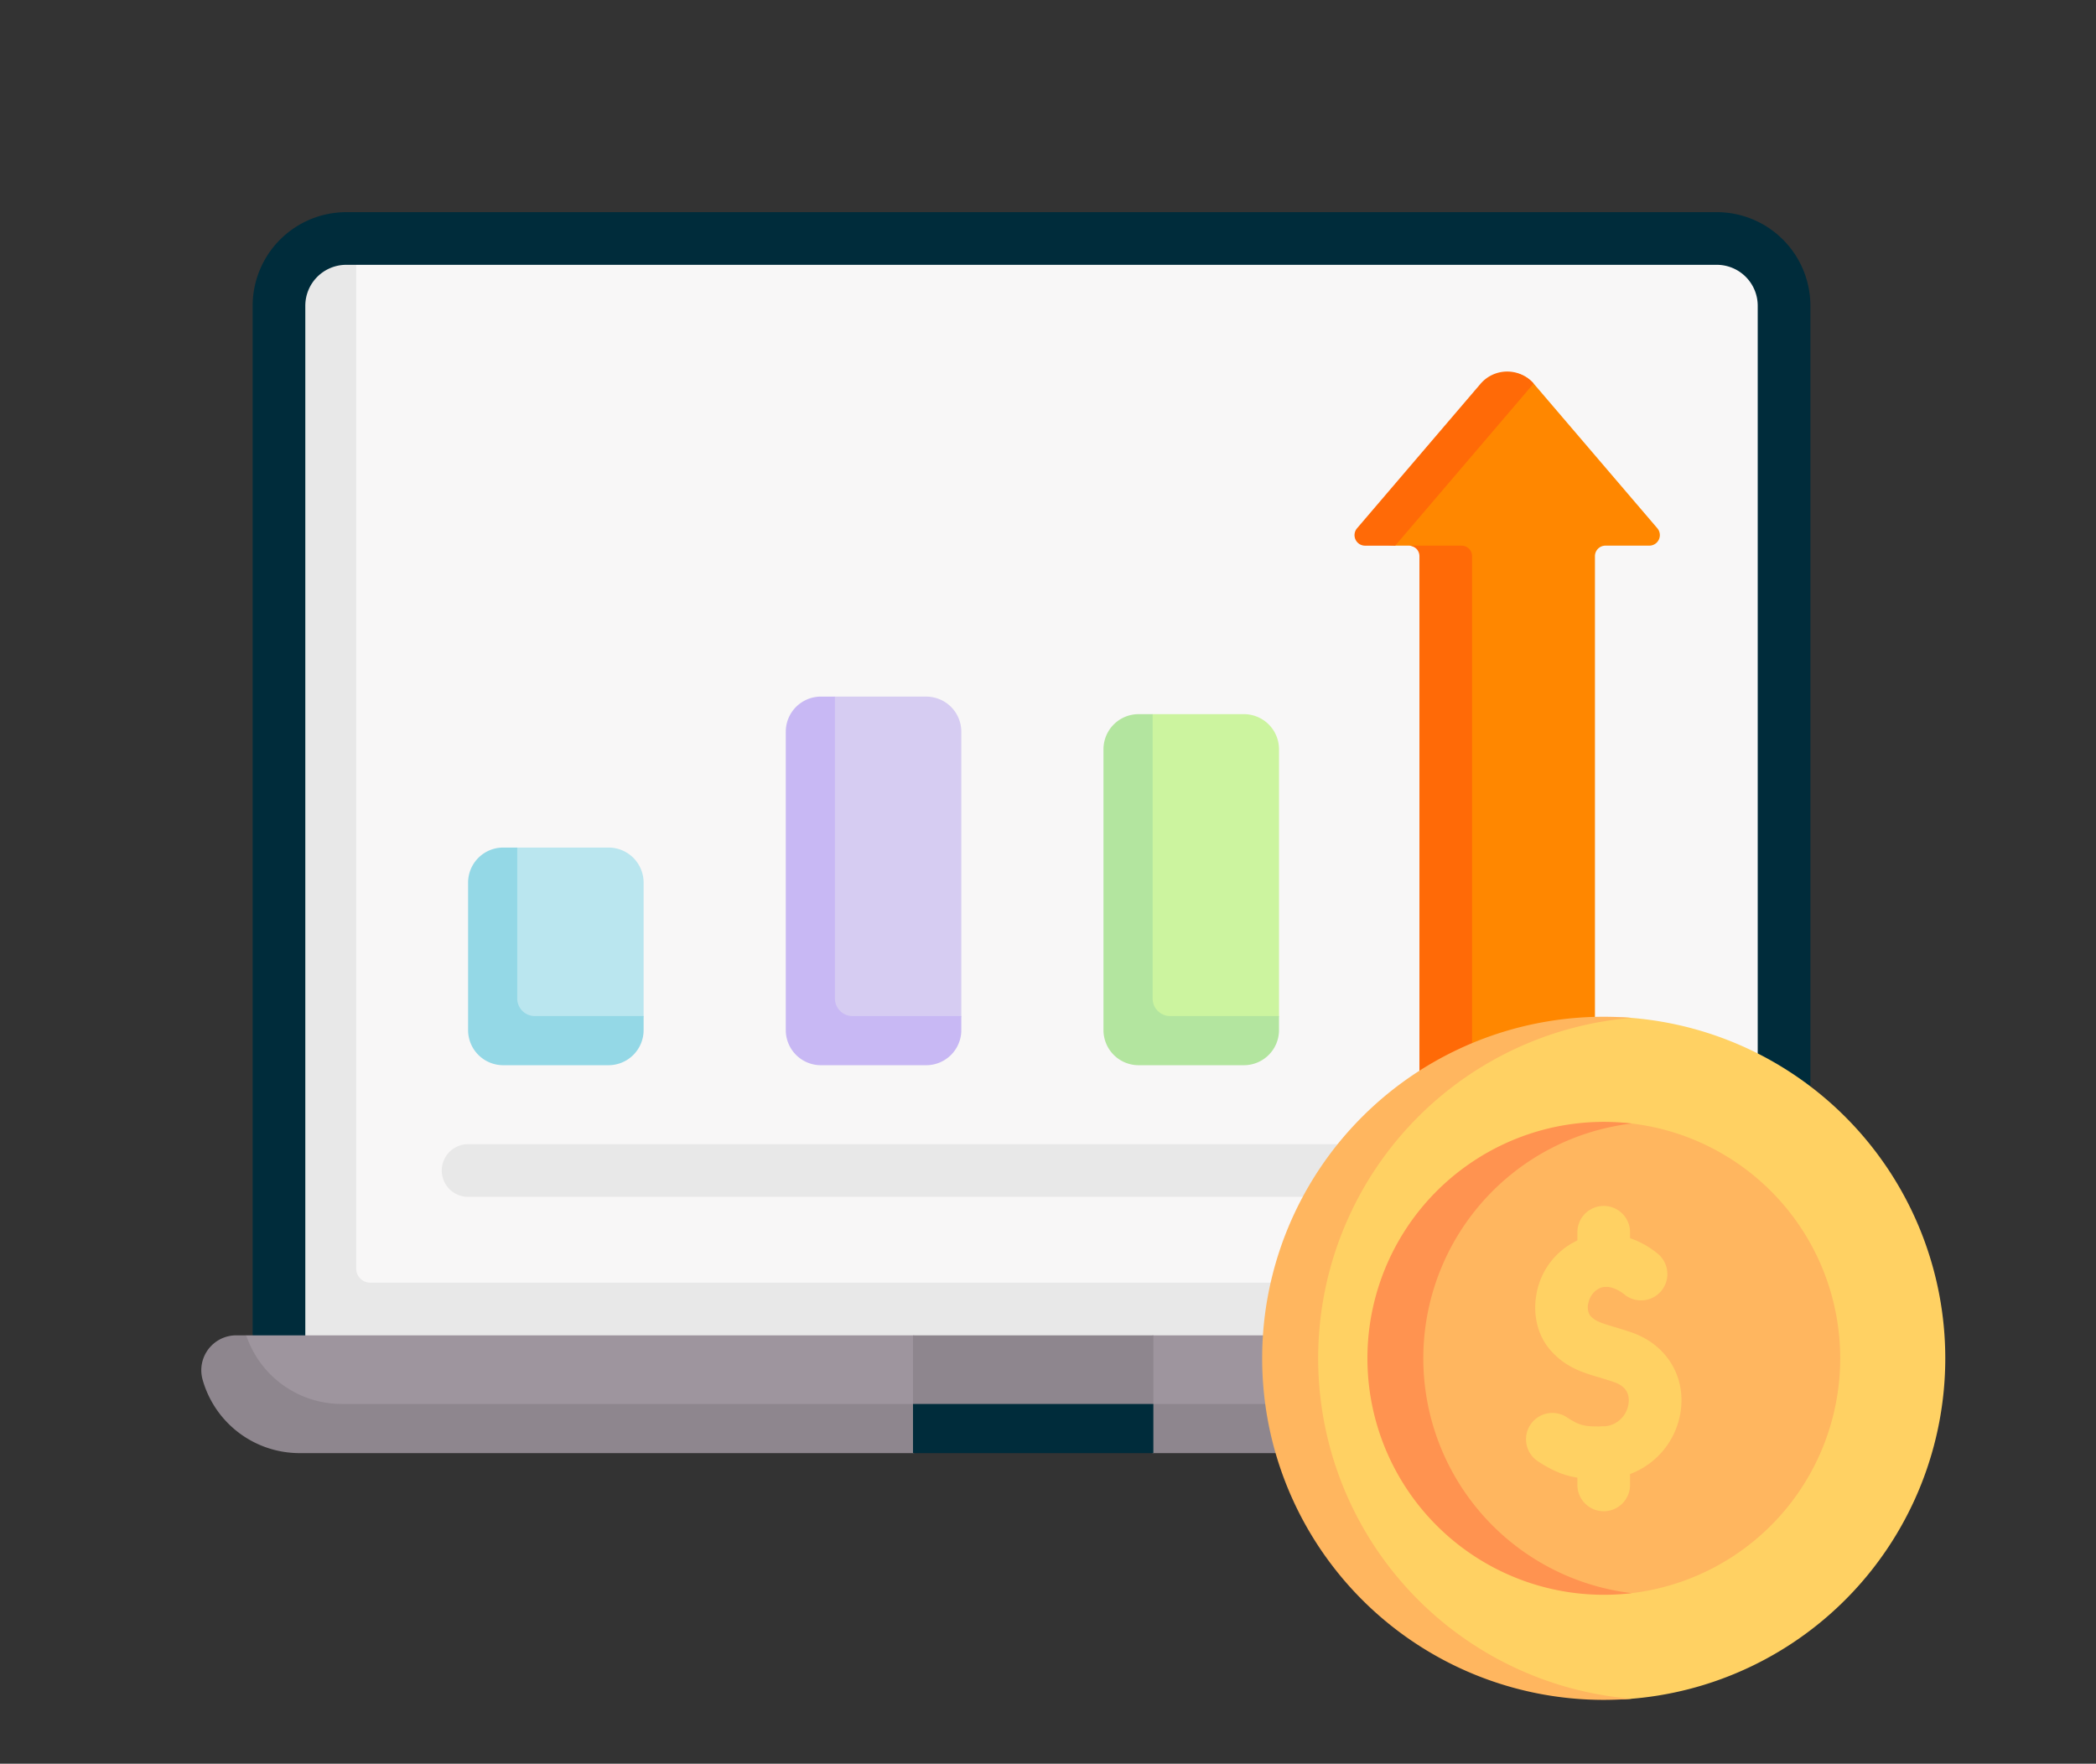
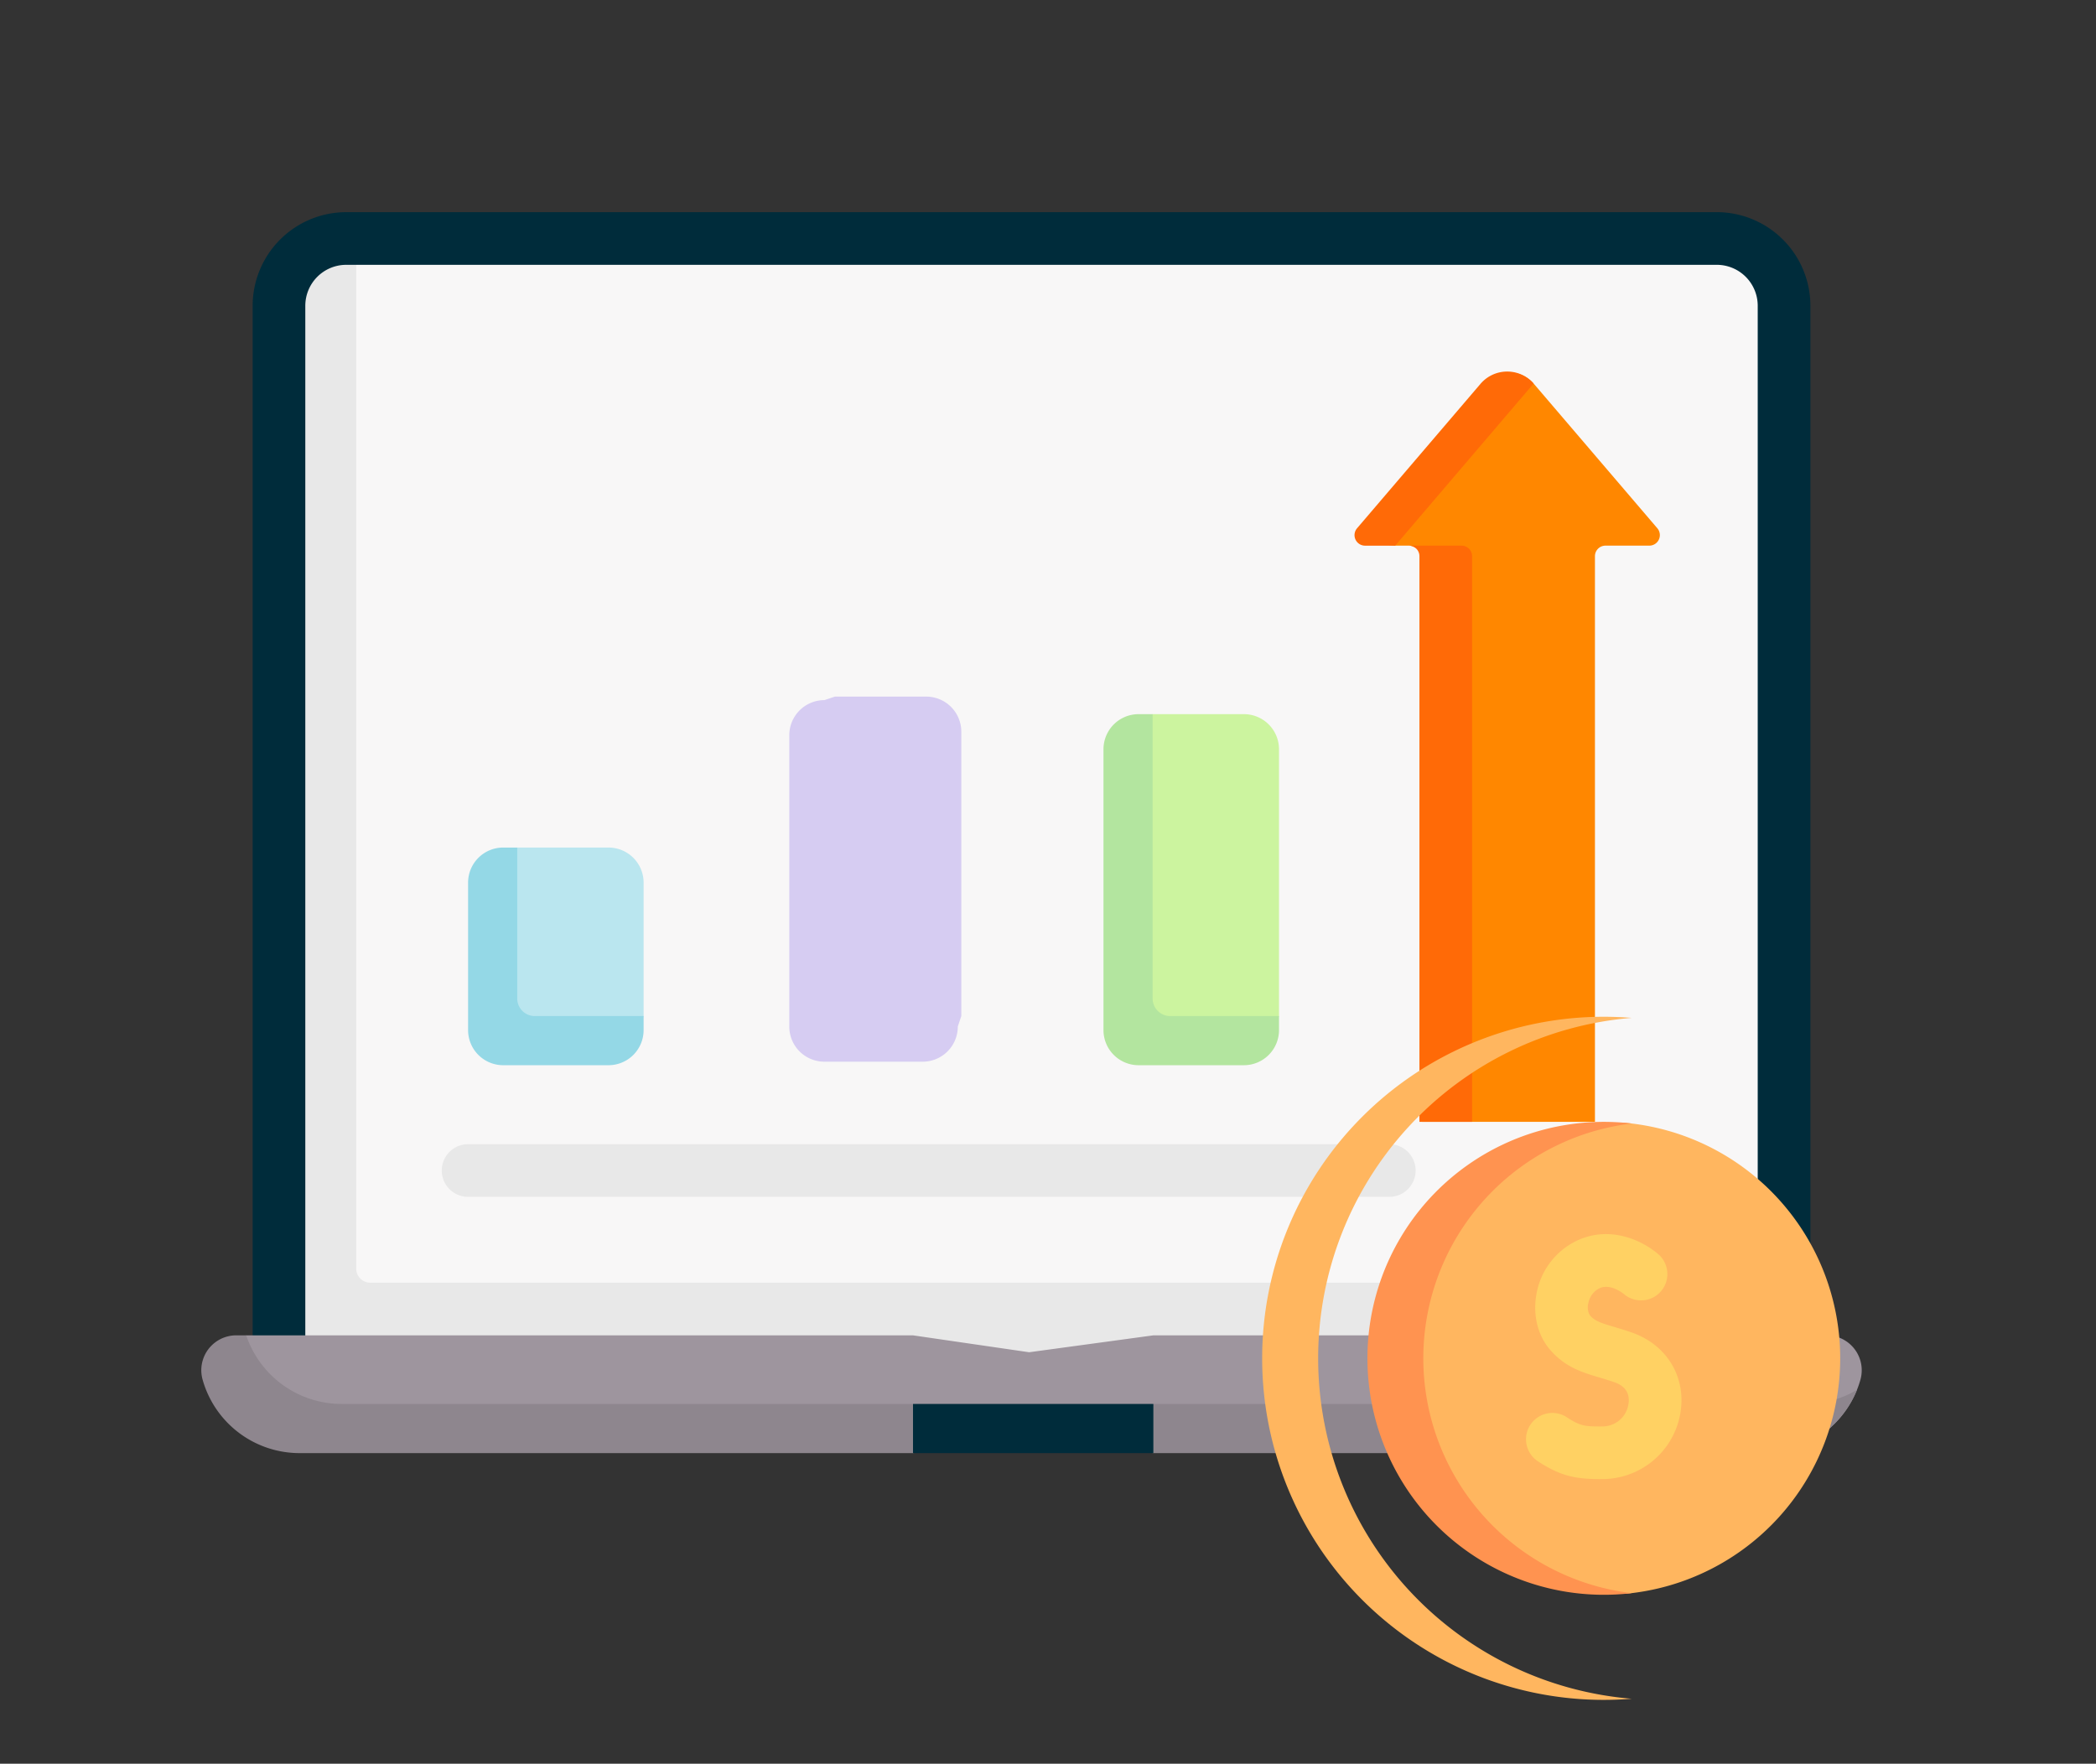
<svg xmlns="http://www.w3.org/2000/svg" width="656" height="552" viewBox="0 0 656 552">
  <rect x="0" y="0" width="656" height="552" fill="#333333" stroke="none" />
  <defs>
    <clipPath id="clip-path">
      <rect id="Rectangle_117" data-name="Rectangle 117" width="656" height="552" transform="translate(385 900)" fill="none" stroke="#707070" stroke-width="1" />
    </clipPath>
  </defs>
  <g id="amortization-calculator" transform="translate(-385 -900)" clip-path="url(#clip-path)">
    <g id="amortization-calculator-2" data-name="amortization-calculator" transform="translate(448 929.901)">
      <path id="Path_135" data-name="Path 135" d="M493.184,403.709V65.061A21.045,21.045,0,0,0,472.155,44h-429A21.045,21.045,0,0,0,22.13,65.061V403.709Z" transform="translate(2.184 0.74)" fill="#f8f7f7" />
      <path id="Path_136" data-name="Path 136" d="M46.3,366.411V44H43.159A21.044,21.044,0,0,0,22.13,65.062v338.65H493.183V370.806H50.7a4.395,4.395,0,0,1-4.395-4.395Z" transform="translate(2.184 0.74)" fill="#e8e8e8" />
      <g id="Group_366" data-name="Group 366" transform="translate(16.073 36.5)">
        <path id="Path_137" data-name="Path 137" d="M493.925,412.688H22.869a8.24,8.24,0,0,1-8.24-8.24V65.8A29.319,29.319,0,0,1,43.9,36.5h429a29.319,29.319,0,0,1,29.269,29.3V404.449A8.238,8.238,0,0,1,493.925,412.688ZM31.109,396.207H485.683V65.8A12.819,12.819,0,0,0,472.895,52.98H43.9A12.819,12.819,0,0,0,31.11,65.8V396.207Z" transform="translate(-14.629 -36.5)" fill="#002c3b" />
      </g>
      <path id="Path_138" data-name="Path 138" d="M11.927,357.553l2.038-1.1H222.65l36.345,5.289,38.883-5.289H508.656a10.933,10.933,0,0,1,10.5,13.942l0,.007a31.551,31.551,0,0,1-30.328,22.908L34.49,391.982c-14.085,0-29.2-6.926-33.064-20.491a10.933,10.933,0,0,1,10.5-13.939Z" transform="translate(0.099 31.577)" fill="#9e959e" />
      <path id="Path_139" data-name="Path 139" d="M518.187,373.513a31.561,31.561,0,0,1-29.269,19.8H297.976l-38.883-4.231-36.345,4.231H30.763A31.541,31.541,0,0,1,.429,370.392,11.146,11.146,0,0,1,0,367.371,10.934,10.934,0,0,1,10.921,356.45h3.142a31.532,31.532,0,0,0,29.884,21.479H502.1A31.422,31.422,0,0,0,518.187,373.513Z" transform="translate(0 31.577)" fill="#8e868e" />
      <g id="Group_367" data-name="Group 367" transform="translate(83.501 235.363)">
        <path id="Path_140" data-name="Path 140" d="M119.849,217.5H91.283l-3.3,1.1A10.987,10.987,0,0,0,77,229.586v43.948A10.987,10.987,0,0,0,87.987,284.52H118.75a10.987,10.987,0,0,0,10.987-10.987l1.1-3.3v-41.75A10.987,10.987,0,0,0,119.849,217.5Z" transform="translate(-75.901 -217.5)" fill="#bae6ef" />
        <path id="Path_141" data-name="Path 141" d="M130.935,270.237v4.395a10.987,10.987,0,0,1-10.987,10.987H86.987A10.987,10.987,0,0,1,76,274.632V228.487A10.987,10.987,0,0,1,86.987,217.5h4.395v47.244a5.494,5.494,0,0,0,5.493,5.493Z" transform="translate(-76 -217.5)" fill="#94d8e6" />
      </g>
-       <path id="Path_142" data-name="Path 142" d="M277.967,356.45v36.861l-37.586-4.09-37.641,4.09V356.45Z" transform="translate(20.009 31.577)" fill="#8e868e" />
+       <path id="Path_142" data-name="Path 142" d="M277.967,356.45v36.861V356.45Z" transform="translate(20.009 31.577)" fill="#8e868e" />
      <path id="Path_143" data-name="Path 143" d="M202.74,376h75.227v15.382H202.74Z" transform="translate(20.009 33.506)" fill="#002c3b" />
      <g id="Group_368" data-name="Group 368" transform="translate(182.932 188.12)">
        <path id="Path_144" data-name="Path 144" d="M210.349,174.5H181.783l-3.3,1.1A10.987,10.987,0,0,0,167.5,186.586v91.191a10.987,10.987,0,0,0,10.987,10.987H209.25a10.987,10.987,0,0,0,10.987-10.987l1.1-3.3V185.487A10.987,10.987,0,0,0,210.349,174.5Z" transform="translate(-166.401 -174.5)" fill="#d6ccf2" />
-         <path id="Path_145" data-name="Path 145" d="M221.435,274.481v4.395a10.987,10.987,0,0,1-10.987,10.987H177.487A10.987,10.987,0,0,1,166.5,278.876V185.487A10.987,10.987,0,0,1,177.487,174.5h4.395v94.487a5.494,5.494,0,0,0,5.493,5.493Z" transform="translate(-166.5 -174.5)" fill="#c8b8f4" />
      </g>
      <g id="Group_369" data-name="Group 369" transform="translate(282.364 193.613)">
        <path id="Path_146" data-name="Path 146" d="M300.849,179.5H272.283l-3.3,1.1A10.987,10.987,0,0,0,258,191.586v85.7a10.987,10.987,0,0,0,10.987,10.987H299.75a10.987,10.987,0,0,0,10.987-10.987l1.1-3.3v-83.5A10.987,10.987,0,0,0,300.849,179.5Z" transform="translate(-256.901 -179.5)" fill="#ccf49f" />
        <path id="Path_147" data-name="Path 147" d="M311.935,273.988v4.395a10.987,10.987,0,0,1-10.987,10.987H267.987A10.987,10.987,0,0,1,257,278.382v-87.9A10.987,10.987,0,0,1,267.987,179.5h4.395v88.994a5.494,5.494,0,0,0,5.493,5.493Z" transform="translate(-257 -179.5)" fill="#b3e59f" />
      </g>
      <path id="Path_148" data-name="Path 148" d="M368.043,86.36l-37.315,43.786a3.3,3.3,0,0,0,2.506,5.437l7.87.784h4.285a3.285,3.285,0,0,1,1.283.259c1.183.5,2.743,1.468,2.743,2.832l.121,177.248h54.083V139.664a3.3,3.3,0,0,1,3.3-3.3h13.723a3.3,3.3,0,0,0,2.506-5.437L384.5,85.714c-4.386-5.132-12.076-4.486-16.462.646Z" transform="translate(32.562 4.508)" fill="#ff8700" />
      <path id="Path_149" data-name="Path 149" d="M384.566,85.658,341.244,136.4h-9.438a3.3,3.3,0,0,1-2.505-5.439l38.641-45.211a10.985,10.985,0,0,1,16.623-.088Z" transform="translate(32.421 4.48)" fill="#ff6a07" />
      <path id="Path_150" data-name="Path 150" d="M363.776,134.8V311.839H347.3V134.8a3.292,3.292,0,0,0-3.3-3.3h16.48a3.292,3.292,0,0,1,3.3,3.3Z" transform="translate(33.95 9.376)" fill="#ff6a07" />
      <g id="Group_370" data-name="Group 370" transform="translate(75.26 328.203)">
        <path id="Path_151" data-name="Path 151" d="M365.056,318.48H76.74a8.24,8.24,0,0,1,0-16.48H365.056a8.24,8.24,0,1,1,0,16.48Z" transform="translate(-68.5 -302)" fill="#e8e8e8" />
      </g>
      <g id="Group_375" data-name="Group 375" transform="translate(332.028 288.322)">
-         <path id="Path_152" data-name="Path 152" d="M515.825,372.582a106.906,106.906,0,0,0-99-106.612c-2.607-.19-4.272.156-6.927.156-59.039,0-105.9,47.533-105.9,106.571S350.872,478.91,409.911,478.91c2.358,0,3.711.5,6.031.345A106.906,106.906,0,0,0,515.825,372.582Z" transform="translate(-302.026 -265.681)" fill="#ffd163" />
        <path id="Path_153" data-name="Path 153" d="M417.873,479.15q-4.343.346-8.771.35a106.9,106.9,0,0,1,0-213.8q4.423,0,8.771.35a106.91,106.91,0,0,0,0,213.1Z" transform="translate(-302.203 -265.702)" fill="#ffb65f" />
        <path id="Path_154" data-name="Path 154" d="M406.861,442.4c-40.808,0-73.138-31.827-73.138-72.635s31.461-73.63,72.27-73.63c2.536,0,5.042-.4,7.512-.146a74.011,74.011,0,0,1-.111,147.269c-2.435.242-4.036-.858-6.533-.858Z" transform="translate(-299.092 -262.721)" fill="#ffb65f" />
        <path id="Path_155" data-name="Path 155" d="M414.919,443.139a74.007,74.007,0,1,1,0-146.983,74.014,74.014,0,0,0,0,146.983Z" transform="translate(-299.248 -262.747)" fill="#ff9350" />
        <g id="Group_374" data-name="Group 374" transform="translate(82.58 59.202)">
          <g id="Group_371" data-name="Group 371" transform="translate(16.08 69.013)">
-             <path id="Path_156" data-name="Path 156" d="M400.241,408.944A8.24,8.24,0,0,1,392,400.7V390.64a8.24,8.24,0,1,1,16.48,0V400.7A8.241,8.241,0,0,1,400.241,408.944Z" transform="translate(-392.001 -382.4)" fill="#ffd163" />
-           </g>
+             </g>
          <g id="Group_372" data-name="Group 372" transform="translate(16.08)">
-             <path id="Path_157" data-name="Path 157" d="M400.241,344.913a8.24,8.24,0,0,1-8.24-8.24v-8.847a8.24,8.24,0,0,1,16.48,0v8.847A8.24,8.24,0,0,1,400.241,344.913Z" transform="translate(-392.001 -319.586)" fill="#ffd163" />
-           </g>
+             </g>
          <g id="Group_373" data-name="Group 373" transform="translate(0 8.826)">
            <path id="Path_158" data-name="Path 158" d="M400.641,404.289c-7.615,0-12.377-.884-19.541-5.564a8.241,8.241,0,0,1,9.014-13.8c4.145,2.709,5.482,2.923,11.14,2.88a8.218,8.218,0,0,0,8.164-6.924c.387-2.306-.049-5.373-4.329-6.883-1.683-.594-3.27-1.067-4.8-1.523-5.32-1.583-10.822-3.22-15.6-8.913-3.8-4.532-5.29-11.109-3.976-17.6a22.873,22.873,0,0,1,11.953-15.986c9.727-4.969,19.755-1.322,25.9,3.75a8.241,8.241,0,1,1-10.494,12.709c-.446-.369-4.454-3.547-7.9-1.782a6.588,6.588,0,0,0-3.3,4.584,4.941,4.941,0,0,0,.447,3.726c1.521,1.812,3.16,2.369,7.678,3.712,1.649.491,3.519,1.047,5.592,1.779,10.908,3.852,16.975,13.959,15.095,25.153a24.785,24.785,0,0,1-24.306,20.674l-.723,0Z" transform="translate(-377.365 -327.619)" fill="#ffd163" />
          </g>
        </g>
      </g>
    </g>
  </g>
</svg>